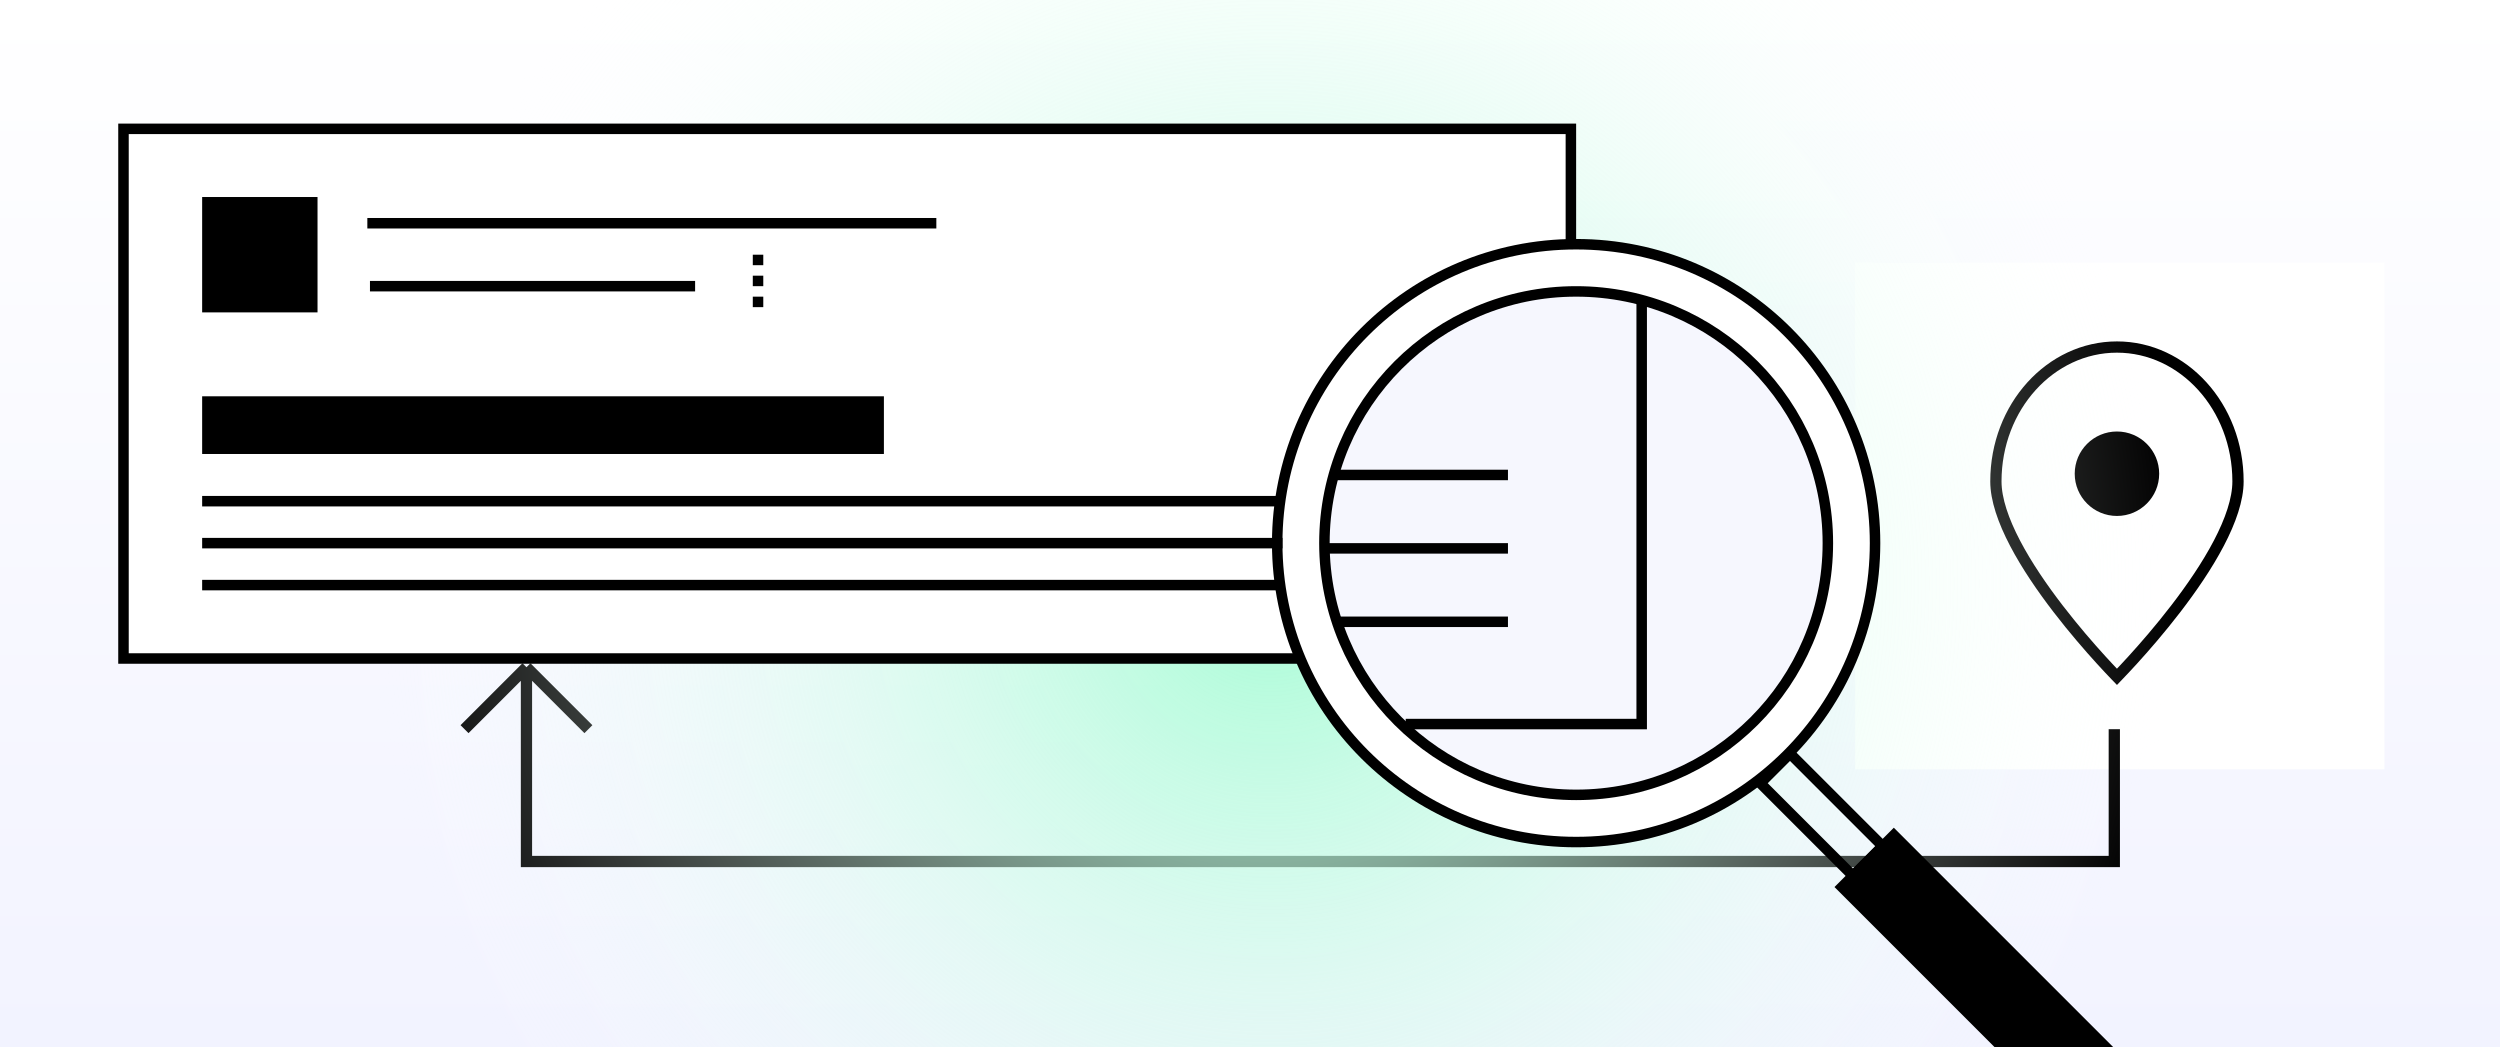
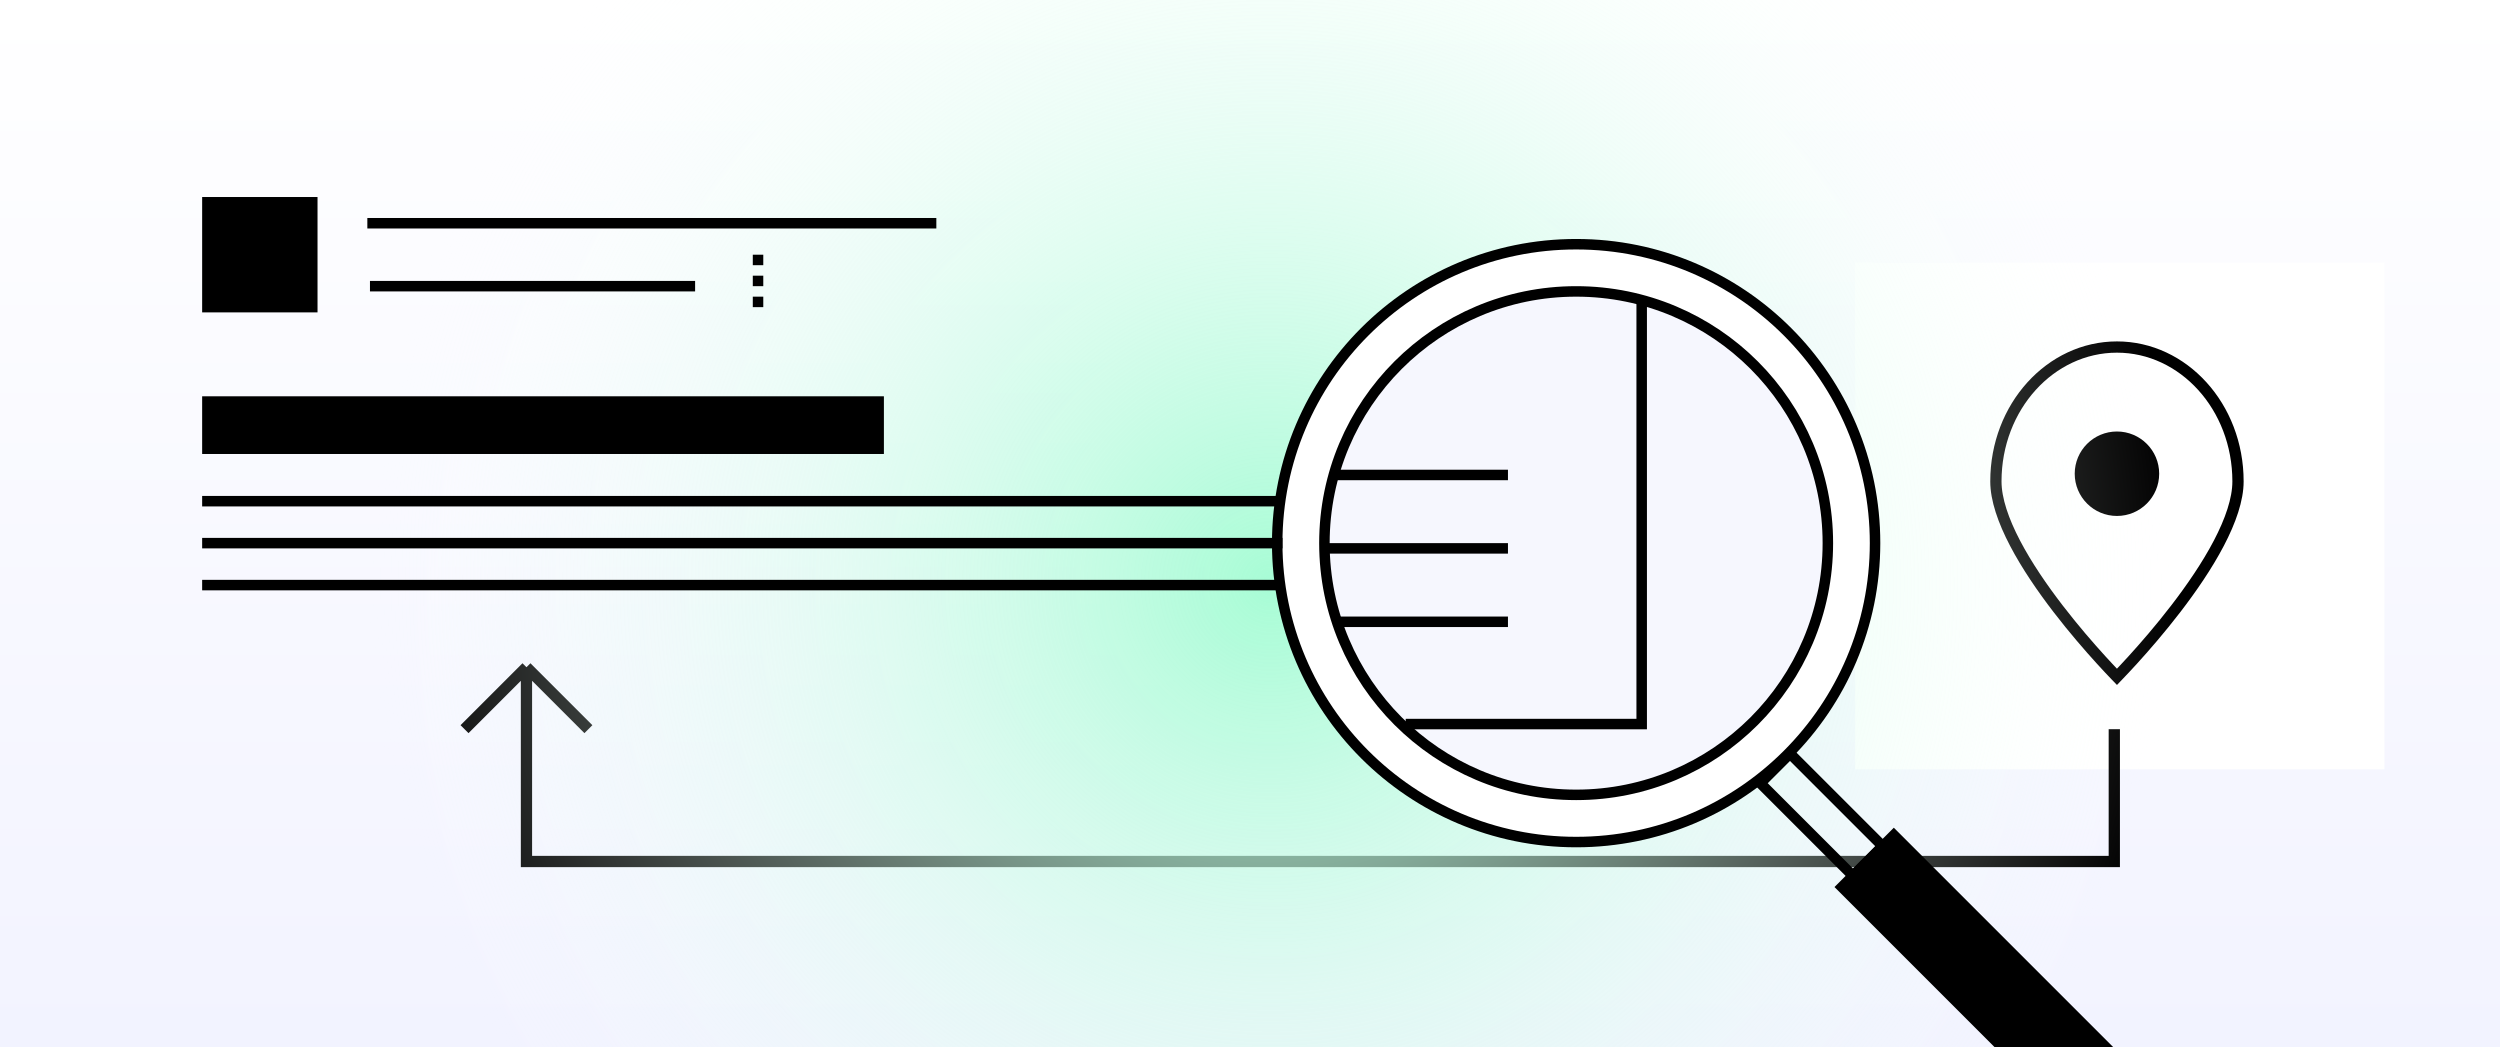
<svg xmlns="http://www.w3.org/2000/svg" width="444" height="186" viewBox="0 0 444 186" fill="none">
  <g clip-path="url(#clip0_694_2919)">
    <rect width="444" height="186" fill="url(#paint0_linear_694_2919)" />
    <g filter="url(#filter0_d_694_2919)">
      <rect width="94" height="90" transform="translate(326 39)" fill="white" />
      <path d="M394 77.863C394 81.053 392.682 84.856 390.598 88.838C388.526 92.799 385.751 96.837 382.957 100.471C380.166 104.102 377.373 107.31 375.276 109.611C374.229 110.761 373.356 111.683 372.746 112.317C372.659 112.408 372.576 112.493 372.5 112.572C372.424 112.493 372.341 112.408 372.254 112.317C371.644 111.683 370.771 110.761 369.724 109.611C367.627 107.31 364.834 104.102 362.043 100.471C359.249 96.837 356.474 92.799 354.402 88.838C352.318 84.856 351 81.053 351 77.863C351 64.587 360.717 54 372.5 54C384.283 54 394 64.587 394 77.863Z" stroke="black" stroke-width="2" />
      <circle cx="372.5" cy="76.5" r="7.5" fill="black" />
    </g>
    <path d="M375.5 129.5V153H93.5V118.5M93.5 118.5L82.5 129.5M93.5 118.5L104.5 129.5" stroke="black" stroke-width="2" />
    <circle cx="225.721" cy="103.721" r="162.721" fill="url(#paint1_radial_694_2919)" />
-     <rect x="21.931" y="22.882" width="257.059" height="94.069" fill="white" stroke="black" stroke-width="1.863" />
    <circle cx="279.922" cy="96.461" r="53.088" fill="white" stroke="black" stroke-width="1.863" />
    <circle cx="279.922" cy="96.461" r="44.706" fill="#F6F7FE" stroke="black" stroke-width="1.863" />
    <rect x="325.805" y="157.538" width="14.902" height="84.755" transform="rotate(-45 325.805 157.538)" fill="black" />
    <rect x="312.633" y="139.097" width="7.451" height="23.284" transform="rotate(-45 312.633 139.097)" stroke="black" stroke-width="1.863" />
    <path d="M249.652 128.593H291.564V53.618" stroke="black" stroke-width="1.863" />
    <rect x="35.902" y="34.99" width="20.49" height="20.49" fill="black" />
    <rect x="35.902" y="70.382" width="121.078" height="10.245" fill="black" />
    <path d="M65.24 39.647H166.294" stroke="black" stroke-width="1.863" />
    <path d="M35.902 89.01H226.834" stroke="black" stroke-width="1.863" />
    <path d="M237.078 84.353H267.813" stroke="black" stroke-width="1.863" />
    <path d="M35.902 96.461H227.765" stroke="black" stroke-width="1.863" />
    <path d="M235.216 97.392H267.814" stroke="black" stroke-width="1.863" />
    <path d="M35.902 103.912H227.765" stroke="black" stroke-width="1.863" />
    <path d="M237.078 110.431H267.813" stroke="black" stroke-width="1.863" />
    <path d="M65.706 50.824H123.451" stroke="black" stroke-width="1.863" />
    <rect x="133.696" y="45.235" width="1.863" height="1.863" fill="black" />
    <rect x="133.696" y="48.961" width="1.863" height="1.863" fill="black" />
    <rect x="133.696" y="52.686" width="1.863" height="1.863" fill="black" />
  </g>
  <defs>
    <filter id="filter0_d_694_2919" x="300.47" y="17.634" width="152" height="148" filterUnits="userSpaceOnUse" color-interpolation-filters="sRGB">
      <feFlood flood-opacity="0" result="BackgroundImageFix" />
      <feColorMatrix in="SourceAlpha" type="matrix" values="0 0 0 0 0 0 0 0 0 0 0 0 0 0 0 0 0 0 127 0" result="hardAlpha" />
      <feOffset dx="3.47" dy="7.634" />
      <feGaussianBlur stdDeviation="14.5" />
      <feComposite in2="hardAlpha" operator="out" />
      <feColorMatrix type="matrix" values="0 0 0 0 0 0 0 0 0 0 0 0 0 0 0 0 0 0 0.1 0" />
      <feBlend mode="normal" in2="BackgroundImageFix" result="effect1_dropShadow_694_2919" />
      <feBlend mode="normal" in="SourceGraphic" in2="effect1_dropShadow_694_2919" result="shape" />
    </filter>
    <linearGradient id="paint0_linear_694_2919" x1="222" y1="0" x2="222" y2="186" gradientUnits="userSpaceOnUse">
      <stop stop-color="white" />
      <stop offset="1" stop-color="#F2F3FF" />
    </linearGradient>
    <radialGradient id="paint1_radial_694_2919" cx="0" cy="0" r="1" gradientUnits="userSpaceOnUse" gradientTransform="translate(225.721 103.721) rotate(90) scale(162.721)">
      <stop stop-color="#A7FCD5" />
      <stop offset="1" stop-color="white" stop-opacity="0" />
    </radialGradient>
    <clipPath id="clip0_694_2919">
      <rect width="444" height="186" fill="white" />
    </clipPath>
  </defs>
</svg>